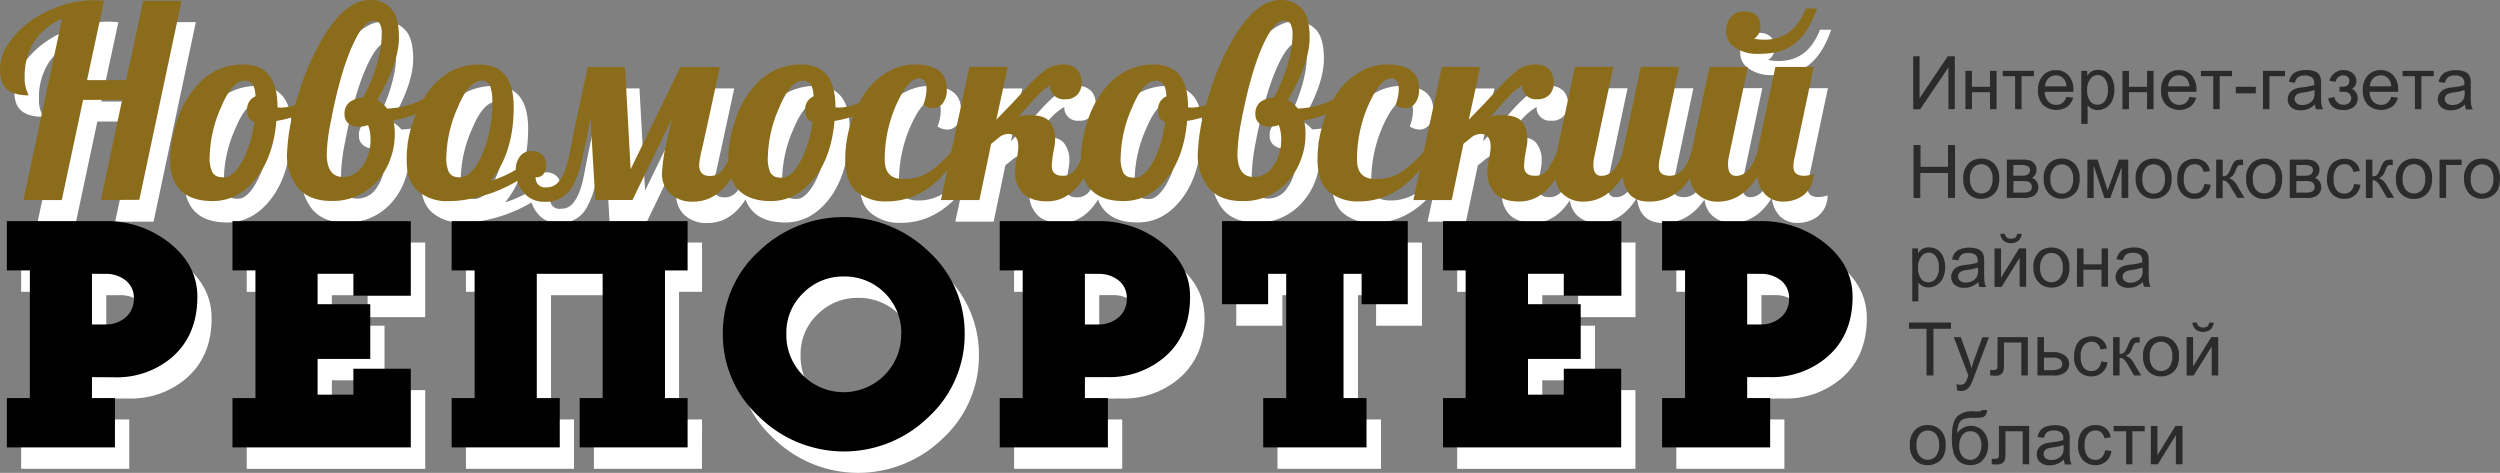
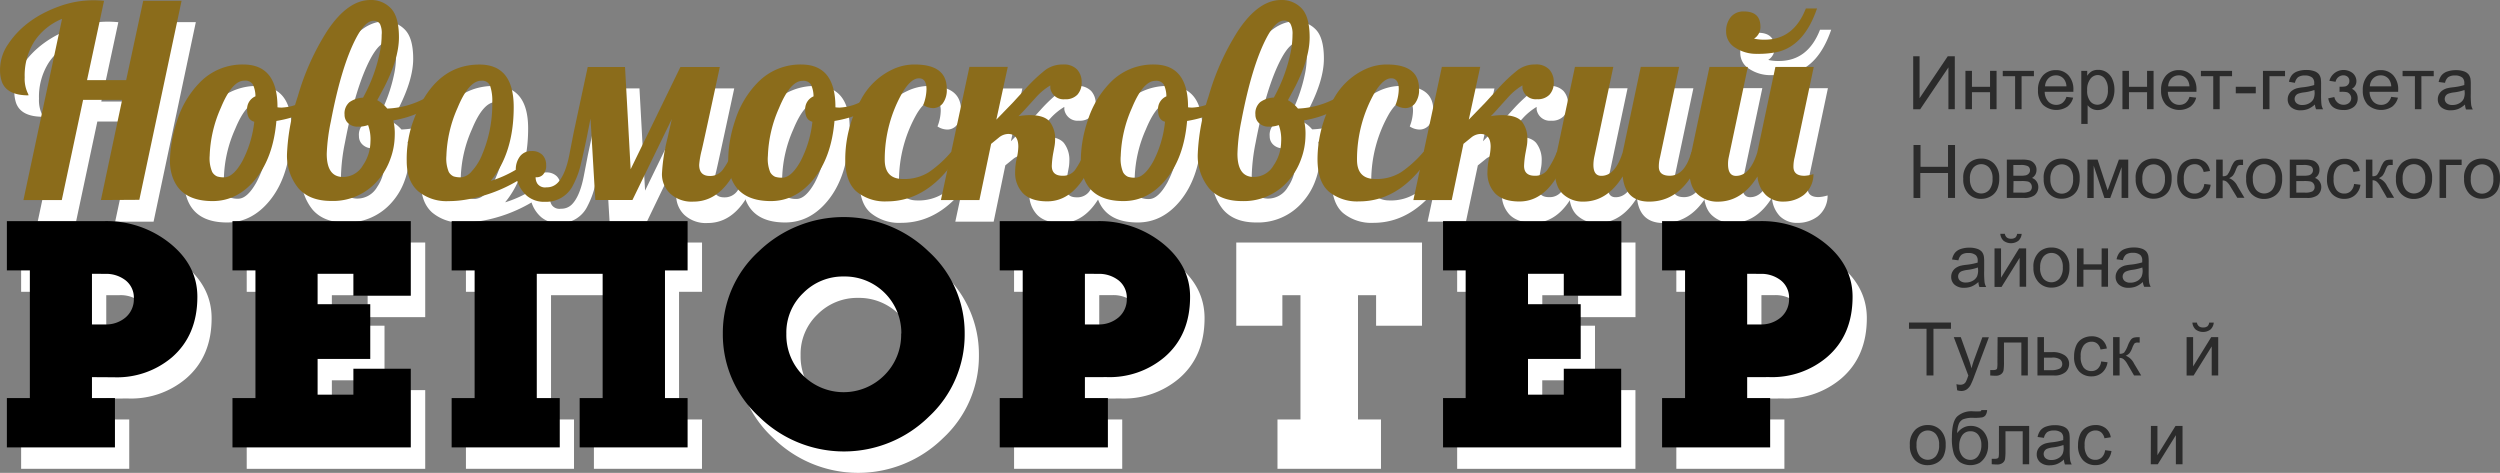
<svg xmlns="http://www.w3.org/2000/svg" viewBox="0 0 552.65 104.53">
  <rect x="0" y="0" width="552.65" height="104.53" fill="#808080" stroke="none" />
  <defs>
    <style>.cls-1{fill:#fff;}.cls-2{fill:#8b6c1b;}.cls-3{fill:#2b2b2b;}</style>
  </defs>
  <title>Ресурс 1</title>
  <g id="Слой_2" data-name="Слой 2">
    <g id="Слой_1-2" data-name="Слой 1">
      <path class="cls-1" d="M25.46,49l4.72-22.14H21.52L16.81,49H8.33L16.87,8.9a13.45,13.45,0,0,0-6.08,4.92,14.07,14.07,0,0,0-2.17,8,7.35,7.35,0,0,0,.72,3.59.93.93,0,0,1,.12.4q-4.77,0-5.89-3a7.87,7.87,0,0,1-.4-2.7A9.94,9.94,0,0,1,5,14.39Q8.79,8.79,16.41,6.08A22,22,0,0,1,23.8,4.79q1.21,0,2.36.12L22.39,22.44H31L34.81,4.9h8.48L33.95,49Z" />
      <path class="cls-1" d="M74.69,26.58q-3.57,3.74-10.44,4.89-.69,8.05-4.63,12.88t-9.43,4.83q-6.79,0-8.74-5a10.52,10.52,0,0,1-.69-3.88A26.85,26.85,0,0,1,41.12,36a29.27,29.27,0,0,1,1.14-4.53,21.06,21.06,0,0,1,5.09-8.54A13.11,13.11,0,0,1,56.89,19q7.56,0,7.56,9.4v.06a5.66,5.66,0,0,0,1,.06,11.46,11.46,0,0,0,4.07-1A23.63,23.63,0,0,0,74.17,25ZM59.36,31.64q-1.58-.4-1.58-2.62a3.05,3.05,0,0,1,1.84-3A6.12,6.12,0,0,0,59,23.33a2,2,0,0,0-1.85-.78q-2.7,0-5.18,6a28.19,28.19,0,0,0-2.47,10.6A7.72,7.72,0,0,0,50,42.73a2.34,2.34,0,0,0,1.09,1,4.83,4.83,0,0,0,1.55.2q2,0,4-3.54A24.29,24.29,0,0,0,59.36,31.64Z" />
      <path class="cls-1" d="M90.1,31.36a12.75,12.75,0,0,1,.32,3.41,15.3,15.3,0,0,1-.95,5.09,14.45,14.45,0,0,1-2.76,4.76,13,13,0,0,1-10.32,4.57q-4.86,0-7.32-2.88a11.34,11.34,0,0,1-2.46-7.63A46.2,46.2,0,0,1,69,26,54.8,54.8,0,0,1,75.47,11.6Q80,4.73,85,4.73a6,6,0,0,1,4.53,1.85Q91.34,8.44,91.34,13T88.14,23.88l-1.61,3a7,7,0,0,1,2.21,1.75,19,19,0,0,0,8.54-2.39A19.23,19.23,0,0,0,99.53,25l.55,1.61Q96.63,30.21,90.1,31.36ZM75.38,38.78q0,5.12,3.59,5.12a5.05,5.05,0,0,0,4.4-2.56A9.46,9.46,0,0,0,85,36.12a9.13,9.13,0,0,0-.52-3.69,6.32,6.32,0,0,1-2.21.35A3,3,0,0,1,80.18,32a2.48,2.48,0,0,1-.83-1.91,3.27,3.27,0,0,1,1.08-2.77,5.63,5.63,0,0,1,3-1,35.21,35.21,0,0,0,3.77-10.29,19.41,19.41,0,0,0,.35-3.58A4.73,4.73,0,0,0,87.11,10a1.6,1.6,0,0,0-1.44-.7q-1.81,0-3.8,3.74-3.28,6.21-5.61,18.46A41.71,41.71,0,0,0,75.38,38.78Z" />
      <path class="cls-1" d="M167.44,38.4q-3.71,10.9-11,10.9a7,7,0,0,1-5.16-1.8,5.9,5.9,0,0,1-1.8-4.33,40,40,0,0,1,1.24-7.94l.95-4.2L143,49h-8.25l-1.06-18-.75,3.71q-.72,3.54-1.38,6.25a18.83,18.83,0,0,1-1.67,4.56,6.6,6.6,0,0,1-6.21,3.8A5.9,5.9,0,0,1,119.63,48a7.29,7.29,0,0,1-2.13-3.25,32.73,32.73,0,0,1-11.24,4.11,22.79,22.79,0,0,1-3.91.35A9.87,9.87,0,0,1,95.56,47q-2.5-2.21-2.5-6.63a25.14,25.14,0,0,1,1.12-7.84Q98.7,19,109.19,19q7.56,0,7.56,9.4,0,10.15-5.09,16.33a25.43,25.43,0,0,0,5.55-2.47,4.75,4.75,0,0,1,1-3.06,3.13,3.13,0,0,1,2.49-1.08,3.2,3.2,0,0,1,2.39.85,3.1,3.1,0,0,1,.83,2.27,2.79,2.79,0,0,1-.7,2.1,1.91,1.91,0,0,1-1.62.56,2.48,2.48,0,0,0,.4,1.45,2.08,2.08,0,0,0,2,.79,3.26,3.26,0,0,0,2.47-1q1.78-1.84,2.65-6.56l.86-4.43,3.13-14.61h8.25l1.24,22.6,11-22.6h8.71q-3.42,15.93-4,18.39a18.91,18.91,0,0,0-.56,3.23q0,2.47,2.36,2.47a3.42,3.42,0,0,0,2.85-1.37A17.07,17.07,0,0,0,165,38.4ZM109.71,39A28.43,28.43,0,0,0,112,27.33a10.18,10.18,0,0,0-.47-3.62,1.88,1.88,0,0,0-1.94-1.15q-2.79,0-5.26,6a28.19,28.19,0,0,0-2.47,10.6,7.72,7.72,0,0,0,.52,3.61,2.34,2.34,0,0,0,1.09,1,5.17,5.17,0,0,0,1.64.2,3.51,3.51,0,0,0,2.34-1.32A12.29,12.29,0,0,0,109.71,39Z" />
      <path class="cls-1" d="M198.07,26.58q-3.57,3.74-10.44,4.89-.69,8.05-4.63,12.88t-9.43,4.83q-6.79,0-8.74-5a10.52,10.52,0,0,1-.69-3.88A26.85,26.85,0,0,1,164.5,36a29.27,29.27,0,0,1,1.14-4.53,21.06,21.06,0,0,1,5.09-8.54A13.11,13.11,0,0,1,180.27,19q7.56,0,7.56,9.4v.06a5.66,5.66,0,0,0,1,.06,11.46,11.46,0,0,0,4.07-1A23.63,23.63,0,0,0,197.55,25Zm-15.33,5.06q-1.58-.4-1.58-2.62A3.05,3.05,0,0,1,183,26a6.12,6.12,0,0,0-.59-2.65,2,2,0,0,0-1.85-.78q-2.7,0-5.18,6a28.19,28.19,0,0,0-2.47,10.6,7.72,7.72,0,0,0,.52,3.61,2.34,2.34,0,0,0,1.09,1,4.83,4.83,0,0,0,1.55.2q2,0,4-3.54A24.29,24.29,0,0,0,182.74,31.64Z" />
      <path class="cls-1" d="M205.37,19q7.07,0,7.07,5.35a4.91,4.91,0,0,1-.92,3.29,2.71,2.71,0,0,1-2.07,1,4,4,0,0,1-2.21-.69,9.9,9.9,0,0,0,.72-3.48q0-2.42-1.68-2.42t-3.55,3a29.79,29.79,0,0,0-4,15q0,4.26,4.05,4.26a10.23,10.23,0,0,0,5.71-1.51,25,25,0,0,0,4.9-4.44h2q-6.61,10.9-16.19,10.9a9.86,9.86,0,0,1-6.7-2.17Q190,45,190,40a27,27,0,0,1,3.42-13.05,15.24,15.24,0,0,1,7.1-6.81A11.19,11.19,0,0,1,205.37,19Z" />
      <path class="cls-1" d="M228.31,30.41a14.51,14.51,0,0,1,2.47-.23q3.19,0,4.4,1.42a6.07,6.07,0,0,1,1.21,4,8.4,8.4,0,0,1-.12,1.38L236,38.43a20.13,20.13,0,0,0-.35,3q0,2.19,2.36,2.19a3.28,3.28,0,0,0,2.75-1.24,19.13,19.13,0,0,0,2.14-4h2.47q-3.71,10.9-10.72,10.9-3.59,0-5.35-1.77a6.46,6.46,0,0,1-1.75-4.76,14.1,14.1,0,0,1,.35-3,12.46,12.46,0,0,0,.35-2.57q0-2.82-2.24-2.82a3.37,3.37,0,0,0-2.07.81l-1.7,1.38L219.66,49h-8.48l6.3-29.44H226l-2.53,11.67,3.68-3.8,2.82-3.08a33.94,33.94,0,0,1,4.43-4.17A6.37,6.37,0,0,1,238.1,19a4,4,0,0,1,3.11,1.11,4.06,4.06,0,0,1,1,2.82,3.9,3.9,0,0,1-.95,2.75,3.56,3.56,0,0,1-2.76,1,2.94,2.94,0,0,1-2.53-1,3,3,0,0,1-.69-1.47v-.58a13.57,13.57,0,0,0-3,2.44l-2.19,2.42Q229.26,29.46,228.31,30.41Z" />
      <path class="cls-1" d="M276,26.58q-3.57,3.74-10.44,4.89-.69,8.05-4.63,12.88t-9.43,4.83q-6.79,0-8.74-5a10.52,10.52,0,0,1-.69-3.88,26.85,26.85,0,0,1,.36-4.33,29.27,29.27,0,0,1,1.14-4.53,21.06,21.06,0,0,1,5.09-8.54A13.11,13.11,0,0,1,258.22,19q7.56,0,7.56,9.4v.06a5.66,5.66,0,0,0,1,.06,11.46,11.46,0,0,0,4.07-1A23.63,23.63,0,0,0,275.5,25Zm-15.33,5.06q-1.58-.4-1.58-2.62a3.05,3.05,0,0,1,1.84-3,6.12,6.12,0,0,0-.59-2.65,2,2,0,0,0-1.85-.78q-2.7,0-5.18,6a28.19,28.19,0,0,0-2.47,10.6,7.72,7.72,0,0,0,.52,3.61,2.34,2.34,0,0,0,1.09,1,4.83,4.83,0,0,0,1.55.2q2,0,4-3.54A24.29,24.29,0,0,0,260.69,31.64Z" />
      <path class="cls-1" d="M291.43,31.36a12.75,12.75,0,0,1,.32,3.41,15.3,15.3,0,0,1-.95,5.09A14.45,14.45,0,0,1,288,44.61a13,13,0,0,1-10.32,4.57q-4.86,0-7.32-2.88a11.34,11.34,0,0,1-2.46-7.63A46.2,46.2,0,0,1,270.32,26a54.8,54.8,0,0,1,6.47-14.43q4.54-6.87,9.57-6.87a6,6,0,0,1,4.53,1.85q1.77,1.85,1.77,6.43t-3.19,10.87l-1.61,3a7,7,0,0,1,2.21,1.75,19,19,0,0,0,8.54-2.39A19.23,19.23,0,0,0,300.86,25l.55,1.61Q298,30.21,291.43,31.36Zm-14.72,7.42q0,5.12,3.59,5.12a5.05,5.05,0,0,0,4.4-2.56,9.46,9.46,0,0,0,1.67-5.22,9.13,9.13,0,0,0-.52-3.69,6.32,6.32,0,0,1-2.21.35,3,3,0,0,1-2.13-.76,2.48,2.48,0,0,1-.83-1.91,3.27,3.27,0,0,1,1.08-2.77,5.63,5.63,0,0,1,3-1,35.21,35.21,0,0,0,3.77-10.29,19.41,19.41,0,0,0,.35-3.58,4.73,4.73,0,0,0-.46-2.44,1.6,1.6,0,0,0-1.44-.7q-1.81,0-3.8,3.74-3.28,6.21-5.61,18.46A41.71,41.71,0,0,0,276.71,38.78Z" />
      <path class="cls-1" d="M309.77,19q7.07,0,7.07,5.35a4.91,4.91,0,0,1-.92,3.29,2.71,2.71,0,0,1-2.07,1,4,4,0,0,1-2.21-.69,9.9,9.9,0,0,0,.72-3.48q0-2.42-1.68-2.42t-3.55,3a29.79,29.79,0,0,0-4,15q0,4.26,4.05,4.26a10.23,10.23,0,0,0,5.71-1.51,25,25,0,0,0,4.9-4.44h2q-6.61,10.9-16.19,10.9a9.86,9.86,0,0,1-6.7-2.17q-2.5-2.17-2.5-7.17a27,27,0,0,1,3.42-13.05,15.24,15.24,0,0,1,7.1-6.81A11.19,11.19,0,0,1,309.77,19Z" />
      <path class="cls-1" d="M332.72,30.41a14.51,14.51,0,0,1,2.47-.23q3.19,0,4.4,1.42a6.07,6.07,0,0,1,1.21,4,8.4,8.4,0,0,1-.12,1.38l-.26,1.41a20.13,20.13,0,0,0-.35,3q0,2.19,2.36,2.19a3.28,3.28,0,0,0,2.75-1.24,19.13,19.13,0,0,0,2.14-4h2.47q-3.71,10.9-10.72,10.9-3.59,0-5.35-1.77A6.46,6.46,0,0,1,332,42.77a14.1,14.1,0,0,1,.35-3,12.46,12.46,0,0,0,.35-2.57q0-2.82-2.24-2.82a3.37,3.37,0,0,0-2.07.81l-1.7,1.38L324.06,49h-8.48l6.3-29.44h8.48l-2.53,11.67,3.68-3.8,2.82-3.08a33.94,33.94,0,0,1,4.43-4.17A6.37,6.37,0,0,1,342.51,19a4,4,0,0,1,3.11,1.11,4.06,4.06,0,0,1,1,2.82,3.9,3.9,0,0,1-.95,2.75,3.56,3.56,0,0,1-2.76,1,2.94,2.94,0,0,1-2.53-1,3,3,0,0,1-.69-1.47v-.58a13.57,13.57,0,0,0-3,2.44l-2.19,2.42Q333.66,29.46,332.72,30.41Z" />
      <path class="cls-1" d="M379.52,38.4q-3.74,10.9-11.82,10.9-5.26,0-5.84-5.58-3.45,5.58-8.71,5.58a6.44,6.44,0,0,1-4.49-1.67q-1.81-1.67-1.81-5.38a19,19,0,0,1,.46-3.85l4-18.89h8.48l-4.23,20a9.13,9.13,0,0,0-.17,1.67q0,2.42,1.75,2.42,3.11,0,4.72-5.2l4-18.89h8.48l-4.23,20a8.28,8.28,0,0,0-.26,2.07q0,2,2.42,2,3.31,0,4.77-5.2Z" />
      <path class="cls-1" d="M385.13,41q0,2.59,1.75,2.59,3.11,0,4.72-5.2l4-18.89h8.48l-4.23,20a8.28,8.28,0,0,0-.26,2.07q0,2,2.42,2a8.06,8.06,0,0,0,2-.37,5.83,5.83,0,0,1-2.17,4.63,7.31,7.31,0,0,1-4.41,1.44,5.41,5.41,0,0,1-3.94-1.45,6.51,6.51,0,0,1-1.78-4.13q-3.45,5.58-8.77,5.58a6.44,6.44,0,0,1-4.49-1.67q-1.81-1.67-1.81-5.38a19,19,0,0,1,.46-3.85l4-18.89h8.48l-4.23,20A6.63,6.63,0,0,0,385.13,41Zm3.48-33.76q3.68,0,3.68,3.36a3,3,0,0,1-1.41,2.65,10,10,0,0,0,2.36.23q6.41,0,9.09-6.9h2.47q-2.76,8.08-8.54,9.57a19.79,19.79,0,0,1-4.69.46,8.44,8.44,0,0,1-4.86-1.37,4.07,4.07,0,0,1-2-3.48,4.85,4.85,0,0,1,1.06-3.32A3.6,3.6,0,0,1,388.61,7.26Z" />
      <path class="cls-1" d="M23.49,88.1v4.63h5.08v10.9H4.67V92.73H9.75V64.51H4.67V53.61H26.25A22.36,22.36,0,0,1,40.7,58.5q6.08,4.89,6.08,11.83,0,8.51-5.67,13.36a18.78,18.78,0,0,1-12.77,4.4Zm0-22.85v11.2H26.4A6.67,6.67,0,0,0,31,74.89a5.28,5.28,0,0,0,1.79-4.18,4.87,4.87,0,0,0-1.79-4,7,7,0,0,0-4.55-1.46Z" />
      <path class="cls-1" d="M54.54,53.61H94v16.5H81.27V65.26H73.36V72H85V84.07H73.36V92h7.91V86.24H94v17.4H54.54V92.73h5.08V64.51H54.54Z" />
      <path class="cls-1" d="M155.18,103.63H131.29V92.73h5.08V65.26H121.81V92.73h5.08v10.9H103V92.73h5.08V64.51H103V53.61h52.19v10.9h-5.08V92.73h5.08Z" />
      <path class="cls-1" d="M216.4,78.47a24.72,24.72,0,0,1-7.91,18.37,26.77,26.77,0,0,1-37.55,0,24.61,24.61,0,0,1-8-18.37,24.32,24.32,0,0,1,7.91-18.14,27,27,0,0,1,37.59,0A24.31,24.31,0,0,1,216.4,78.47Zm-14,0a12.49,12.49,0,0,0-12.69-12.62,12.35,12.35,0,0,0-9,3.66,12.06,12.06,0,0,0-3.73,9,12.61,12.61,0,0,0,3.66,9.18,12.71,12.71,0,0,0,18,0A12.58,12.58,0,0,0,202.37,78.47Z" />
      <path class="cls-1" d="M243,88.1v4.63h5.08v10.9H224.17V92.73h5.08V64.51h-5.08V53.61h21.58a22.36,22.36,0,0,1,14.45,4.89q6.08,4.89,6.08,11.83,0,8.51-5.67,13.36a18.78,18.78,0,0,1-12.77,4.4Zm0-22.85v11.2h2.91a6.67,6.67,0,0,0,4.55-1.57,5.28,5.28,0,0,0,1.79-4.18,4.87,4.87,0,0,0-1.79-4,7,7,0,0,0-4.55-1.46Z" />
      <path class="cls-1" d="M273.29,53.61h41.06V72H304.2V65.26h-4V92.73h5.08v10.9H282.4V92.73h5.08V65.26h-4V72H273.29Z" />
      <path class="cls-1" d="M322.12,53.61h39.42v16.5H348.85V65.26h-7.91V72h11.65V84.07H340.93V92h7.91V86.24h12.69v17.4H322.12V92.73h5.08V64.51h-5.08Z" />
      <path class="cls-1" d="M389.38,88.1v4.63h5.08v10.9H370.57V92.73h5.08V64.51h-5.08V53.61h21.58a22.36,22.36,0,0,1,14.45,4.89q6.08,4.89,6.08,11.83,0,8.51-5.67,13.36a18.78,18.78,0,0,1-12.77,4.4Zm0-22.85v11.2h2.91a6.67,6.67,0,0,0,4.55-1.57,5.28,5.28,0,0,0,1.79-4.18,4.87,4.87,0,0,0-1.79-4,7,7,0,0,0-4.55-1.46Z" />
      <path class="cls-2" d="M22.31,44.22,27,22.08H18.37L13.66,44.22H5.18L13.72,4.17A13.45,13.45,0,0,0,7.63,9.09a14.07,14.07,0,0,0-2.17,8,7.35,7.35,0,0,0,.72,3.59.93.93,0,0,1,.12.4q-4.77,0-5.89-3a7.87,7.87,0,0,1-.4-2.7A9.94,9.94,0,0,1,1.87,9.66Q5.64,4.05,13.25,1.35A22,22,0,0,1,20.64.06q1.21,0,2.36.12L19.24,17.71h8.65L31.66.17h8.48l-9.34,44Z" />
      <path class="cls-2" d="M71.54,21.85Q68,25.59,61.1,26.74q-.69,8.05-4.63,12.88T47,44.45q-6.79,0-8.74-5a10.52,10.52,0,0,1-.69-3.88A26.85,26.85,0,0,1,38,31.24a29.27,29.27,0,0,1,1.14-4.53,21.06,21.06,0,0,1,5.09-8.54,13.11,13.11,0,0,1,9.55-3.91q7.56,0,7.56,9.4v.06a5.66,5.66,0,0,0,1,.06,11.46,11.46,0,0,0,4.07-1A23.63,23.63,0,0,0,71,20.24ZM56.21,26.91q-1.58-.4-1.58-2.62a3.05,3.05,0,0,1,1.84-3,6.12,6.12,0,0,0-.59-2.65A2,2,0,0,0,54,17.83q-2.7,0-5.18,6a28.19,28.19,0,0,0-2.47,10.6A7.72,7.72,0,0,0,46.9,38,2.34,2.34,0,0,0,48,39a4.83,4.83,0,0,0,1.55.2q2,0,4-3.54A24.29,24.29,0,0,0,56.21,26.91Z" />
      <path class="cls-2" d="M86.95,26.62A12.75,12.75,0,0,1,87.26,30a15.3,15.3,0,0,1-.95,5.09,14.45,14.45,0,0,1-2.76,4.76,13,13,0,0,1-10.32,4.57q-4.86,0-7.32-2.88a11.34,11.34,0,0,1-2.46-7.63,46.2,46.2,0,0,1,2.39-12.64A54.8,54.8,0,0,1,72.31,6.87Q76.86,0,81.89,0a6,6,0,0,1,4.53,1.85q1.77,1.85,1.77,6.43T85,19.15l-1.61,3A7,7,0,0,1,85.6,24a19,19,0,0,0,8.54-2.39,19.23,19.23,0,0,0,2.24-1.32l.55,1.61Q93.47,25.47,86.95,26.62ZM72.23,34q0,5.12,3.59,5.12a5.05,5.05,0,0,0,4.4-2.56,9.46,9.46,0,0,0,1.67-5.22,9.13,9.13,0,0,0-.52-3.69,6.32,6.32,0,0,1-2.21.35A3,3,0,0,1,77,27.27a2.48,2.48,0,0,1-.83-1.91,3.27,3.27,0,0,1,1.08-2.77,5.63,5.63,0,0,1,3-1,35.21,35.21,0,0,0,3.77-10.29,19.41,19.41,0,0,0,.35-3.58A4.73,4.73,0,0,0,84,5.3a1.6,1.6,0,0,0-1.44-.7q-1.81,0-3.8,3.74-3.28,6.21-5.61,18.46A41.71,41.71,0,0,0,72.23,34Z" />
      <path class="cls-2" d="M164.29,33.67q-3.71,10.9-11,10.9a7,7,0,0,1-5.16-1.8,5.9,5.9,0,0,1-1.8-4.33,40,40,0,0,1,1.24-7.94l.95-4.2-8.71,17.91H131.6l-1.06-18L129.79,30q-.72,3.54-1.38,6.25a18.83,18.83,0,0,1-1.67,4.56,6.6,6.6,0,0,1-6.21,3.8,5.9,5.9,0,0,1-4.05-1.32A7.29,7.29,0,0,1,114.35,40a32.73,32.73,0,0,1-11.24,4.11,22.79,22.79,0,0,1-3.91.35,9.87,9.87,0,0,1-6.79-2.21q-2.5-2.21-2.5-6.63A25.14,25.14,0,0,1,91,27.78q4.51-13.51,15-13.51,7.56,0,7.56,9.4,0,10.15-5.09,16.33a25.43,25.43,0,0,0,5.55-2.47,4.75,4.75,0,0,1,1-3.06,3.13,3.13,0,0,1,2.49-1.08,3.2,3.2,0,0,1,2.39.85,3.1,3.1,0,0,1,.83,2.27,2.79,2.79,0,0,1-.7,2.1,1.91,1.91,0,0,1-1.62.56,2.48,2.48,0,0,0,.4,1.45,2.08,2.08,0,0,0,2,.79,3.26,3.26,0,0,0,2.47-1q1.78-1.84,2.65-6.56l.86-4.43,3.13-14.61h8.25l1.24,22.6,11-22.6h8.71q-3.42,15.93-4,18.39a18.91,18.91,0,0,0-.56,3.23q0,2.47,2.36,2.47a3.42,3.42,0,0,0,2.85-1.37,17.07,17.07,0,0,0,2.1-3.84Zm-57.74.58a28.43,28.43,0,0,0,2.27-11.64,10.18,10.18,0,0,0-.47-3.62,1.88,1.88,0,0,0-1.94-1.15q-2.79,0-5.26,6a28.19,28.19,0,0,0-2.47,10.6A7.72,7.72,0,0,0,99.2,38a2.34,2.34,0,0,0,1.09,1,5.17,5.17,0,0,0,1.64.2,3.51,3.51,0,0,0,2.34-1.32A12.29,12.29,0,0,0,106.56,34.24Z" />
      <path class="cls-2" d="M194.91,21.85q-3.57,3.74-10.44,4.89-.69,8.05-4.63,12.88t-9.43,4.83q-6.79,0-8.74-5a10.52,10.52,0,0,1-.69-3.88,26.85,26.85,0,0,1,.36-4.33,29.27,29.27,0,0,1,1.14-4.53,21.06,21.06,0,0,1,5.09-8.54,13.11,13.11,0,0,1,9.55-3.91q7.56,0,7.56,9.4v.06a5.66,5.66,0,0,0,1,.06,11.46,11.46,0,0,0,4.07-1,23.63,23.63,0,0,0,4.67-2.53Zm-15.33,5.06Q178,26.51,178,24.3a3.05,3.05,0,0,1,1.84-3,6.12,6.12,0,0,0-.59-2.65,2,2,0,0,0-1.85-.78q-2.7,0-5.18,6a28.19,28.19,0,0,0-2.47,10.6,7.72,7.72,0,0,0,.52,3.61,2.34,2.34,0,0,0,1.09,1,4.83,4.83,0,0,0,1.55.2q2,0,4-3.54A24.29,24.29,0,0,0,179.59,26.91Z" />
      <path class="cls-2" d="M202.22,14.26q7.07,0,7.07,5.35a4.91,4.91,0,0,1-.92,3.29,2.71,2.71,0,0,1-2.07,1,4,4,0,0,1-2.21-.69,9.9,9.9,0,0,0,.72-3.48q0-2.42-1.68-2.42t-3.55,3a29.79,29.79,0,0,0-4,15q0,4.26,4.05,4.26a10.23,10.23,0,0,0,5.71-1.51,25,25,0,0,0,4.9-4.44h2q-6.61,10.9-16.19,10.9a9.86,9.86,0,0,1-6.7-2.17q-2.5-2.17-2.5-7.17a27,27,0,0,1,3.42-13.05,15.24,15.24,0,0,1,7.1-6.81A11.19,11.19,0,0,1,202.22,14.26Z" />
      <path class="cls-2" d="M225.16,25.68a14.51,14.51,0,0,1,2.47-.23q3.19,0,4.4,1.42a6.07,6.07,0,0,1,1.21,4,8.4,8.4,0,0,1-.12,1.38l-.26,1.41a20.13,20.13,0,0,0-.35,3q0,2.19,2.36,2.19a3.28,3.28,0,0,0,2.75-1.24,19.13,19.13,0,0,0,2.14-4h2.47q-3.71,10.9-10.72,10.9-3.59,0-5.35-1.77A6.46,6.46,0,0,1,224.41,38a14.1,14.1,0,0,1,.35-3,12.46,12.46,0,0,0,.35-2.57q0-2.82-2.24-2.82a3.37,3.37,0,0,0-2.07.81l-1.7,1.38-2.59,12.42H208l6.3-29.44h8.48l-2.53,11.67,3.68-3.8,2.82-3.08a33.94,33.94,0,0,1,4.43-4.17A6.37,6.37,0,0,1,235,14.26a4,4,0,0,1,3.11,1.11,4.06,4.06,0,0,1,1,2.82,3.9,3.9,0,0,1-.95,2.75,3.56,3.56,0,0,1-2.76,1,2.94,2.94,0,0,1-2.53-1,3,3,0,0,1-.69-1.47v-.58a13.57,13.57,0,0,0-3,2.44l-2.19,2.42Q226.11,24.73,225.16,25.68Z" />
      <path class="cls-2" d="M272.86,21.85q-3.57,3.74-10.44,4.89-.69,8.05-4.63,12.88t-9.43,4.83q-6.79,0-8.74-5a10.52,10.52,0,0,1-.69-3.88,26.85,26.85,0,0,1,.36-4.33,29.27,29.27,0,0,1,1.14-4.53,21.06,21.06,0,0,1,5.09-8.54,13.11,13.11,0,0,1,9.55-3.91q7.56,0,7.56,9.4v.06a5.66,5.66,0,0,0,1,.06,11.46,11.46,0,0,0,4.07-1,23.63,23.63,0,0,0,4.67-2.53Zm-15.33,5.06Q256,26.51,256,24.3a3.05,3.05,0,0,1,1.84-3,6.12,6.12,0,0,0-.59-2.65,2,2,0,0,0-1.85-.78q-2.7,0-5.18,6a28.19,28.19,0,0,0-2.47,10.6,7.72,7.72,0,0,0,.52,3.61,2.34,2.34,0,0,0,1.09,1,4.83,4.83,0,0,0,1.55.2q2,0,4-3.54A24.29,24.29,0,0,0,257.54,26.91Z" />
      <path class="cls-2" d="M288.27,26.62a12.75,12.75,0,0,1,.32,3.41,15.3,15.3,0,0,1-.95,5.09,14.45,14.45,0,0,1-2.76,4.76,13,13,0,0,1-10.32,4.57q-4.86,0-7.32-2.88a11.34,11.34,0,0,1-2.46-7.63,46.2,46.2,0,0,1,2.39-12.64,54.8,54.8,0,0,1,6.47-14.43Q278.18,0,283.21,0a6,6,0,0,1,4.53,1.85q1.77,1.85,1.77,6.43t-3.19,10.87l-1.61,3A7,7,0,0,1,286.92,24a19,19,0,0,0,8.54-2.39,19.23,19.23,0,0,0,2.24-1.32l.55,1.61Q294.8,25.47,288.27,26.62ZM273.55,34q0,5.12,3.59,5.12a5.05,5.05,0,0,0,4.4-2.56,9.46,9.46,0,0,0,1.67-5.22,9.13,9.13,0,0,0-.52-3.69,6.32,6.32,0,0,1-2.21.35,3,3,0,0,1-2.13-.76,2.48,2.48,0,0,1-.83-1.91,3.27,3.27,0,0,1,1.08-2.77,5.63,5.63,0,0,1,3-1,35.21,35.21,0,0,0,3.77-10.29,19.41,19.41,0,0,0,.35-3.58,4.73,4.73,0,0,0-.46-2.44,1.6,1.6,0,0,0-1.44-.7q-1.81,0-3.8,3.74-3.28,6.21-5.61,18.46A41.71,41.71,0,0,0,273.55,34Z" />
      <path class="cls-2" d="M306.62,14.26q7.07,0,7.07,5.35a4.91,4.91,0,0,1-.92,3.29,2.71,2.71,0,0,1-2.07,1,4,4,0,0,1-2.21-.69,9.9,9.9,0,0,0,.72-3.48q0-2.42-1.68-2.42t-3.55,3a29.79,29.79,0,0,0-4,15q0,4.26,4.05,4.26a10.23,10.23,0,0,0,5.71-1.51,25,25,0,0,0,4.9-4.44h2q-6.61,10.9-16.19,10.9a9.86,9.86,0,0,1-6.7-2.17q-2.5-2.17-2.5-7.17a27,27,0,0,1,3.42-13.05,15.24,15.24,0,0,1,7.1-6.81A11.19,11.19,0,0,1,306.62,14.26Z" />
      <path class="cls-2" d="M329.56,25.68a14.51,14.51,0,0,1,2.47-.23q3.19,0,4.4,1.42a6.07,6.07,0,0,1,1.21,4,8.4,8.4,0,0,1-.12,1.38l-.26,1.41a20.13,20.13,0,0,0-.35,3q0,2.19,2.36,2.19A3.28,3.28,0,0,0,342,37.64a19.13,19.13,0,0,0,2.14-4h2.47q-3.71,10.9-10.72,10.9-3.59,0-5.35-1.77A6.46,6.46,0,0,1,328.82,38a14.1,14.1,0,0,1,.35-3,12.46,12.46,0,0,0,.35-2.57q0-2.82-2.24-2.82a3.37,3.37,0,0,0-2.07.81l-1.7,1.38-2.59,12.42h-8.48l6.3-29.44h8.48l-2.53,11.67,3.68-3.8,2.82-3.08a33.94,33.94,0,0,1,4.43-4.17,6.37,6.37,0,0,1,3.75-1.15,4,4,0,0,1,3.11,1.11,4.06,4.06,0,0,1,1,2.82,3.9,3.9,0,0,1-.95,2.75,3.56,3.56,0,0,1-2.76,1,2.94,2.94,0,0,1-2.53-1,3,3,0,0,1-.69-1.47v-.58a13.57,13.57,0,0,0-3,2.44l-2.19,2.42Q330.51,24.73,329.56,25.68Z" />
      <path class="cls-2" d="M376.37,33.67q-3.74,10.9-11.82,10.9-5.26,0-5.84-5.58-3.45,5.58-8.71,5.58a6.44,6.44,0,0,1-4.49-1.67q-1.81-1.67-1.81-5.38a19,19,0,0,1,.46-3.85l4-18.89h8.48l-4.23,20a9.13,9.13,0,0,0-.17,1.67q0,2.42,1.75,2.42,3.11,0,4.72-5.2l4-18.89h8.48l-4.23,20a8.28,8.28,0,0,0-.26,2.07q0,2,2.42,2,3.31,0,4.77-5.2Z" />
-       <path class="cls-2" d="M382,36.29q0,2.59,1.75,2.59,3.11,0,4.72-5.2l4-18.89h8.48l-4.23,20a8.28,8.28,0,0,0-.26,2.07q0,2,2.42,2a8.06,8.06,0,0,0,2-.37,5.83,5.83,0,0,1-2.17,4.63,7.31,7.31,0,0,1-4.41,1.44,5.41,5.41,0,0,1-3.94-1.45A6.51,6.51,0,0,1,388.51,39q-3.45,5.58-8.77,5.58a6.44,6.44,0,0,1-4.49-1.67q-1.81-1.67-1.81-5.38a19,19,0,0,1,.46-3.85l4-18.89h8.48l-4.23,20A6.63,6.63,0,0,0,382,36.29Zm3.48-33.76q3.68,0,3.68,3.36a3,3,0,0,1-1.41,2.65,10,10,0,0,0,2.36.23q6.41,0,9.09-6.9h2.47q-2.76,8.08-8.54,9.57a19.79,19.79,0,0,1-4.69.46,8.44,8.44,0,0,1-4.86-1.37,4.07,4.07,0,0,1-2-3.48,4.85,4.85,0,0,1,1.06-3.32A3.6,3.6,0,0,1,385.46,2.53Z" />
+       <path class="cls-2" d="M382,36.29q0,2.59,1.75,2.59,3.11,0,4.72-5.2l4-18.89h8.48l-4.23,20a8.28,8.28,0,0,0-.26,2.07q0,2,2.42,2a8.06,8.06,0,0,0,2-.37,5.83,5.83,0,0,1-2.17,4.63,7.31,7.31,0,0,1-4.41,1.44,5.41,5.41,0,0,1-3.94-1.45A6.51,6.51,0,0,1,388.51,39q-3.45,5.58-8.77,5.58a6.44,6.44,0,0,1-4.49-1.67q-1.81-1.67-1.81-5.38a19,19,0,0,1,.46-3.85l4-18.89h8.48l-4.23,20A6.63,6.63,0,0,0,382,36.29Zm3.48-33.76q3.68,0,3.68,3.36a3,3,0,0,1-1.41,2.65,10,10,0,0,0,2.36.23q6.41,0,9.09-6.9h2.47q-2.76,8.08-8.54,9.57a19.79,19.79,0,0,1-4.69.46,8.44,8.44,0,0,1-4.86-1.37,4.07,4.07,0,0,1-2-3.48,4.85,4.85,0,0,1,1.06-3.32A3.6,3.6,0,0,1,385.46,2.53" />
      <path d="M20.33,83.37V88h5.08V98.9H1.52V88H6.6V59.78H1.52V48.88H23.1a22.36,22.36,0,0,1,14.45,4.89q6.08,4.89,6.08,11.83Q43.63,74.11,38,79a18.78,18.78,0,0,1-12.77,4.4Zm0-22.85v11.2h2.91a6.67,6.67,0,0,0,4.55-1.57A5.28,5.28,0,0,0,29.59,66a4.87,4.87,0,0,0-1.79-4,7,7,0,0,0-4.55-1.46Z" />
      <path d="M51.39,48.88H90.81v16.5H78.12V60.53H70.21v6.72H81.85V79.34H70.21v7.91h7.91V81.51H90.81V98.9H51.39V88h5.08V59.78H51.39Z" />
      <path d="M152,98.9H128.14V88h5.08V60.53H118.66V88h5.08V98.9H99.84V88h5.08V59.78H99.84V48.88H152v10.9H147V88H152Z" />
      <path d="M213.25,73.74a24.72,24.72,0,0,1-7.91,18.37,26.77,26.77,0,0,1-37.55,0,24.61,24.61,0,0,1-8-18.37,24.32,24.32,0,0,1,7.91-18.14,27,27,0,0,1,37.59,0A24.31,24.31,0,0,1,213.25,73.74Zm-14,0a12.49,12.49,0,0,0-12.69-12.62,12.35,12.35,0,0,0-9,3.66,12.06,12.06,0,0,0-3.73,9,12.61,12.61,0,0,0,3.66,9.18,12.71,12.71,0,0,0,18,0A12.58,12.58,0,0,0,199.21,73.74Z" />
      <path d="M239.83,83.37V88h5.08V98.9H221V88h5.08V59.78H221V48.88h21.58A22.36,22.36,0,0,1,257,53.77q6.08,4.89,6.08,11.83,0,8.51-5.67,13.36a18.78,18.78,0,0,1-12.77,4.4Zm0-22.85v11.2h2.91a6.67,6.67,0,0,0,4.55-1.57A5.28,5.28,0,0,0,249.09,66a4.87,4.87,0,0,0-1.79-4,7,7,0,0,0-4.55-1.46Z" />
-       <path d="M270.14,48.88H311.2V67.25H301V60.53h-4V88h5.08V98.9H279.25V88h5.08V60.53h-4v6.72H270.14Z" />
      <path d="M319,48.88h39.42v16.5H345.69V60.53h-7.91v6.72h11.65V79.34H337.78v7.91h7.91V81.51h12.69V98.9H319V88H324V59.78H319Z" />
      <path d="M386.23,83.37V88h5.08V98.9H367.42V88h5.08V59.78h-5.08V48.88H389a22.36,22.36,0,0,1,14.45,4.89q6.08,4.89,6.08,11.83,0,8.51-5.67,13.36a18.78,18.78,0,0,1-12.77,4.4Zm0-22.85v11.2h2.91a6.67,6.67,0,0,0,4.55-1.57A5.28,5.28,0,0,0,395.49,66a4.87,4.87,0,0,0-1.79-4,7,7,0,0,0-4.55-1.46Z" />
      <path class="cls-3" d="M422.93,12.44h1.41v9.27l6.23-9.27h1.56V24.14h-1.41V14.9l-6.24,9.25h-1.55Z" />
      <path class="cls-3" d="M434.48,15.66h1.44v3.53h4V15.66h1.44v8.48h-1.44V20.38h-4v3.76h-1.44Z" />
      <path class="cls-3" d="M442.73,15.66h6.89v1.19h-2.73v7.29h-1.43V16.85h-2.73Z" />
      <path class="cls-3" d="M456.8,21.41l1.49.18a3.62,3.62,0,0,1-1.3,2,4.41,4.41,0,0,1-5.38-.43A4.48,4.48,0,0,1,450.52,20a4.69,4.69,0,0,1,1.1-3.32,3.73,3.73,0,0,1,2.86-1.18,3.62,3.62,0,0,1,2.78,1.16,4.6,4.6,0,0,1,1.08,3.26c0,.09,0,.21,0,.38H452a3.26,3.26,0,0,0,.79,2.14,2.35,2.35,0,0,0,1.77.74,2.2,2.2,0,0,0,1.35-.42A2.76,2.76,0,0,0,456.8,21.41Zm-4.72-2.32h4.73a2.87,2.87,0,0,0-.54-1.6,2.2,2.2,0,0,0-1.78-.83,2.28,2.28,0,0,0-1.67.66A2.63,2.63,0,0,0,452.08,19.09Z" />
      <path class="cls-3" d="M460.09,27.39V15.66h1.31v1.1a3.22,3.22,0,0,1,1-1,2.87,2.87,0,0,1,1.41-.32,3.35,3.35,0,0,1,1.92.56A3.43,3.43,0,0,1,467,17.61a5.75,5.75,0,0,1,.42,2.23,5.67,5.67,0,0,1-.47,2.34,3.52,3.52,0,0,1-1.36,1.6,3.48,3.48,0,0,1-1.87.55,2.71,2.71,0,0,1-1.29-.3,2.93,2.93,0,0,1-.94-.77v4.13Zm1.3-7.44a3.69,3.69,0,0,0,.66,2.42,2,2,0,0,0,1.6.78,2.08,2.08,0,0,0,1.64-.81,3.85,3.85,0,0,0,.68-2.51,3.75,3.75,0,0,0-.67-2.43,2,2,0,0,0-1.59-.81,2.07,2.07,0,0,0-1.62.86A3.84,3.84,0,0,0,461.39,19.95Z" />
      <path class="cls-3" d="M469.19,15.66h1.44v3.53h4V15.66h1.44v8.48h-1.44V20.38h-4v3.76h-1.44Z" />
      <path class="cls-3" d="M484,21.41l1.49.18a3.62,3.62,0,0,1-1.3,2,4.41,4.41,0,0,1-5.38-.43A4.48,4.48,0,0,1,477.73,20a4.69,4.69,0,0,1,1.1-3.32,3.73,3.73,0,0,1,2.86-1.18,3.62,3.62,0,0,1,2.78,1.16,4.6,4.6,0,0,1,1.08,3.26c0,.09,0,.21,0,.38h-6.32a3.26,3.26,0,0,0,.79,2.14,2.35,2.35,0,0,0,1.77.74,2.2,2.2,0,0,0,1.35-.42A2.76,2.76,0,0,0,484,21.41Zm-4.72-2.32H484a2.87,2.87,0,0,0-.54-1.6,2.2,2.2,0,0,0-1.78-.83,2.28,2.28,0,0,0-1.67.66A2.63,2.63,0,0,0,479.3,19.09Z" />
      <path class="cls-3" d="M486.53,15.66h6.89v1.19h-2.73v7.29h-1.43V16.85h-2.73Z" />
      <path class="cls-3" d="M494.24,20.63V19.18h4.42v1.45Z" />
      <path class="cls-3" d="M500.25,15.66h4.88v1.19h-3.44v7.29h-1.44Z" />
      <path class="cls-3" d="M511.74,23.1a5.34,5.34,0,0,1-1.54,1,4.44,4.44,0,0,1-1.58.28,3.08,3.08,0,0,1-2.15-.68,2.25,2.25,0,0,1-.75-1.74,2.32,2.32,0,0,1,.28-1.14,2.34,2.34,0,0,1,.74-.83,3.49,3.49,0,0,1,1-.47,10.28,10.28,0,0,1,1.28-.22,13.17,13.17,0,0,0,2.56-.5c0-.2,0-.32,0-.38a1.59,1.59,0,0,0-.41-1.24,2.41,2.41,0,0,0-1.64-.49,2.54,2.54,0,0,0-1.5.36,2.17,2.17,0,0,0-.71,1.26L506,18.08a3.48,3.48,0,0,1,.63-1.46,2.76,2.76,0,0,1,1.27-.85,5.66,5.66,0,0,1,1.92-.3,5.09,5.09,0,0,1,1.76.26,2.33,2.33,0,0,1,1,.64,2.26,2.26,0,0,1,.45,1,8.11,8.11,0,0,1,.07,1.33v1.92a20.38,20.38,0,0,0,.09,2.54,3.2,3.2,0,0,0,.36,1H512A3.06,3.06,0,0,1,511.74,23.1Zm-.12-3.21a10.51,10.51,0,0,1-2.35.54,5.45,5.45,0,0,0-1.25.29,1.25,1.25,0,0,0-.57.47,1.27,1.27,0,0,0,.24,1.64,1.87,1.87,0,0,0,1.27.38,3,3,0,0,0,1.48-.36,2.24,2.24,0,0,0,1-1,3.47,3.47,0,0,0,.23-1.44Z" />
      <path class="cls-3" d="M517.18,20.31V19.18a8.11,8.11,0,0,0,1.24-.07,1.17,1.17,0,0,0,.63-.38,1.13,1.13,0,0,0,.3-.8A1.19,1.19,0,0,0,519,17a1.45,1.45,0,0,0-1-.35,1.77,1.77,0,0,0-1.7,1.43l-1.37-.22a3.26,3.26,0,0,1,5.21-1.65,2.38,2.38,0,0,1,.77,1.77,1.87,1.87,0,0,1-1,1.65,2.26,2.26,0,0,1,1.28,2.13,2.32,2.32,0,0,1-.83,1.85,3.46,3.46,0,0,1-2.32.71q-2.9,0-3.36-2.58l1.35-.29a2.15,2.15,0,0,0,.75,1.26,2,2,0,0,0,1.29.45,1.8,1.8,0,0,0,1.21-.41,1.38,1.38,0,0,0,.18-1.91,1.29,1.29,0,0,0-.65-.46,5.63,5.63,0,0,0-1.25-.09Z" />
      <path class="cls-3" d="M528.6,21.41l1.49.18a3.62,3.62,0,0,1-1.3,2,4.41,4.41,0,0,1-5.38-.43A4.48,4.48,0,0,1,522.32,20a4.69,4.69,0,0,1,1.1-3.32,3.73,3.73,0,0,1,2.86-1.18,3.62,3.62,0,0,1,2.78,1.16,4.6,4.6,0,0,1,1.08,3.26c0,.09,0,.21,0,.38h-6.32a3.26,3.26,0,0,0,.79,2.14,2.35,2.35,0,0,0,1.77.74,2.2,2.2,0,0,0,1.35-.42A2.76,2.76,0,0,0,528.6,21.41Zm-4.72-2.32h4.73a2.87,2.87,0,0,0-.54-1.6,2.2,2.2,0,0,0-1.78-.83,2.28,2.28,0,0,0-1.67.66A2.63,2.63,0,0,0,523.88,19.09Z" />
      <path class="cls-3" d="M531.12,15.66H538v1.19h-2.73v7.29h-1.43V16.85h-2.73Z" />
      <path class="cls-3" d="M544.92,23.1a5.34,5.34,0,0,1-1.54,1,4.44,4.44,0,0,1-1.58.28,3.08,3.08,0,0,1-2.15-.68,2.25,2.25,0,0,1-.75-1.74,2.32,2.32,0,0,1,.28-1.14,2.34,2.34,0,0,1,.74-.83,3.49,3.49,0,0,1,1-.47,10.28,10.28,0,0,1,1.28-.22,13.17,13.17,0,0,0,2.56-.5c0-.2,0-.32,0-.38a1.59,1.59,0,0,0-.41-1.24,2.41,2.41,0,0,0-1.64-.49,2.54,2.54,0,0,0-1.5.36,2.17,2.17,0,0,0-.71,1.26l-1.41-.19a3.48,3.48,0,0,1,.63-1.46,2.76,2.76,0,0,1,1.27-.85,5.66,5.66,0,0,1,1.92-.3,5.09,5.09,0,0,1,1.76.26,2.33,2.33,0,0,1,1,.64,2.26,2.26,0,0,1,.45,1,8.11,8.11,0,0,1,.07,1.33v1.92a20.38,20.38,0,0,0,.09,2.54,3.2,3.2,0,0,0,.36,1h-1.5A3.06,3.06,0,0,1,544.92,23.1Zm-.12-3.21a10.51,10.51,0,0,1-2.35.54,5.45,5.45,0,0,0-1.25.29,1.25,1.25,0,0,0-.57.47,1.27,1.27,0,0,0,.24,1.64,1.87,1.87,0,0,0,1.27.38,3,3,0,0,0,1.48-.36,2.24,2.24,0,0,0,1-1,3.47,3.47,0,0,0,.23-1.44Z" />
      <path class="cls-3" d="M423,43.76V32.06h1.55v4.81h6.08V32.06h1.55V43.76h-1.55V38.25H424.5v5.52Z" />
      <path class="cls-3" d="M434,39.52A4.37,4.37,0,0,1,435.31,36a3.94,3.94,0,0,1,2.67-.94,3.8,3.8,0,0,1,2.86,1.15,4.36,4.36,0,0,1,1.11,3.17,5.61,5.61,0,0,1-.49,2.57A3.48,3.48,0,0,1,440,43.44a4.17,4.17,0,0,1-2,.52,3.81,3.81,0,0,1-2.88-1.14A4.56,4.56,0,0,1,434,39.52Zm1.48,0a3.61,3.61,0,0,0,.71,2.44,2.37,2.37,0,0,0,3.57,0,3.7,3.7,0,0,0,.71-2.48,3.5,3.5,0,0,0-.71-2.38,2.37,2.37,0,0,0-3.57,0A3.6,3.6,0,0,0,435.47,39.52Z" />
      <path class="cls-3" d="M443.63,35.28h3.31a6,6,0,0,1,1.82.2,2.19,2.19,0,0,1,1,.75,2,2,0,0,1,.43,1.3,2.14,2.14,0,0,1-.25,1.06,2.05,2.05,0,0,1-.75.75,2,2,0,0,1,1,.75,2.16,2.16,0,0,1,.4,1.3,2.29,2.29,0,0,1-.86,1.79,3.77,3.77,0,0,1-2.28.58h-3.82Zm1.44,3.57h1.53a5.47,5.47,0,0,0,1.26-.1,1.32,1.32,0,0,0,.62-.39,1,1,0,0,0,.27-.7,1,1,0,0,0-.48-.93,3.6,3.6,0,0,0-1.62-.26h-1.58Zm0,3.73H447a3.45,3.45,0,0,0,1.68-.28,1.11,1.11,0,0,0,.48-1,1.22,1.22,0,0,0-.26-.75,1.14,1.14,0,0,0-.69-.44,7.08,7.08,0,0,0-1.36-.09h-1.74Z" />
      <path class="cls-3" d="M451.78,39.52A4.37,4.37,0,0,1,453.09,36a3.94,3.94,0,0,1,2.67-.94,3.8,3.8,0,0,1,2.86,1.15,4.36,4.36,0,0,1,1.11,3.17,5.61,5.61,0,0,1-.49,2.57,3.48,3.48,0,0,1-1.43,1.46,4.17,4.17,0,0,1-2,.52,3.81,3.81,0,0,1-2.88-1.14A4.56,4.56,0,0,1,451.78,39.52Zm1.48,0A3.61,3.61,0,0,0,454,42a2.37,2.37,0,0,0,3.57,0,3.7,3.7,0,0,0,.71-2.48,3.5,3.5,0,0,0-.71-2.38,2.37,2.37,0,0,0-3.57,0A3.6,3.6,0,0,0,453.25,39.52Z" />
      <path class="cls-3" d="M461.45,35.28h2.24l2.23,6.79,2.48-6.79h2.07v8.48H469V36.94l-2.51,6.83h-1.29l-2.37-7.15v7.15h-1.41Z" />
      <path class="cls-3" d="M472.11,39.52A4.37,4.37,0,0,1,473.42,36a3.94,3.94,0,0,1,2.67-.94,3.8,3.8,0,0,1,2.86,1.15,4.36,4.36,0,0,1,1.11,3.17,5.61,5.61,0,0,1-.49,2.57,3.48,3.48,0,0,1-1.43,1.46,4.17,4.17,0,0,1-2,.52,3.81,3.81,0,0,1-2.88-1.14A4.56,4.56,0,0,1,472.11,39.52Zm1.48,0A3.61,3.61,0,0,0,474.3,42a2.37,2.37,0,0,0,3.57,0,3.7,3.7,0,0,0,.71-2.48,3.5,3.5,0,0,0-.71-2.38,2.37,2.37,0,0,0-3.57,0A3.6,3.6,0,0,0,473.59,39.52Z" />
      <path class="cls-3" d="M487.28,40.66l1.41.18a3.67,3.67,0,0,1-1.19,2.29,3.45,3.45,0,0,1-2.34.83,3.64,3.64,0,0,1-2.8-1.14,4.61,4.61,0,0,1-1.06-3.26,5.9,5.9,0,0,1,.46-2.4,3.18,3.18,0,0,1,1.39-1.55,4.11,4.11,0,0,1,2-.51,3.52,3.52,0,0,1,2.26.7,3.2,3.2,0,0,1,1.13,2l-1.4.22a2.32,2.32,0,0,0-.71-1.29,1.83,1.83,0,0,0-1.23-.43,2.23,2.23,0,0,0-1.76.78,3.7,3.7,0,0,0-.68,2.46,3.82,3.82,0,0,0,.65,2.48,2.13,2.13,0,0,0,1.71.77,2,2,0,0,0,1.41-.52A2.57,2.57,0,0,0,487.28,40.66Z" />
      <path class="cls-3" d="M489.91,35.28h1.44v3.67a1.38,1.38,0,0,0,1-.26,5.76,5.76,0,0,0,.81-1.53,6.07,6.07,0,0,1,.69-1.33,1.31,1.31,0,0,1,.61-.43,3.9,3.9,0,0,1,1.1-.11h.29v1.19h-.4a1.06,1.06,0,0,0-.73.17,4.2,4.2,0,0,0-.51,1,4.36,4.36,0,0,1-.6,1.15,2.42,2.42,0,0,1-.84.58,3.47,3.47,0,0,1,1.82,1.72l1.57,2.63h-1.58L493,41.14a3.59,3.59,0,0,0-.82-1,1.4,1.4,0,0,0-.84-.25v3.92h-1.44Z" />
      <path class="cls-3" d="M496.54,39.52A4.37,4.37,0,0,1,497.85,36a3.94,3.94,0,0,1,2.67-.94,3.8,3.8,0,0,1,2.86,1.15,4.36,4.36,0,0,1,1.11,3.17A5.61,5.61,0,0,1,504,42a3.48,3.48,0,0,1-1.43,1.46,4.17,4.17,0,0,1-2,.52,3.81,3.81,0,0,1-2.88-1.14A4.56,4.56,0,0,1,496.54,39.52Zm1.48,0a3.61,3.61,0,0,0,.71,2.44,2.37,2.37,0,0,0,3.57,0,3.7,3.7,0,0,0,.71-2.48,3.5,3.5,0,0,0-.71-2.38,2.37,2.37,0,0,0-3.57,0A3.6,3.6,0,0,0,498,39.52Z" />
      <path class="cls-3" d="M506.18,35.28h3.31a6,6,0,0,1,1.82.2,2.19,2.19,0,0,1,1,.75,2,2,0,0,1,.43,1.3,2.14,2.14,0,0,1-.25,1.06,2.05,2.05,0,0,1-.75.75,2,2,0,0,1,1,.75,2.16,2.16,0,0,1,.4,1.3,2.29,2.29,0,0,1-.86,1.79,3.77,3.77,0,0,1-2.28.58h-3.82Zm1.44,3.57h1.53a5.47,5.47,0,0,0,1.26-.1,1.32,1.32,0,0,0,.62-.39,1,1,0,0,0,.27-.7,1,1,0,0,0-.48-.93,3.6,3.6,0,0,0-1.62-.26h-1.58Zm0,3.73h1.89a3.45,3.45,0,0,0,1.68-.28,1.11,1.11,0,0,0,.48-1,1.22,1.22,0,0,0-.26-.75,1.14,1.14,0,0,0-.69-.44,7.08,7.08,0,0,0-1.36-.09h-1.74Z" />
      <path class="cls-3" d="M520.39,40.66l1.41.18a3.67,3.67,0,0,1-1.19,2.29,3.45,3.45,0,0,1-2.34.83,3.64,3.64,0,0,1-2.8-1.14,4.61,4.61,0,0,1-1.06-3.26,5.9,5.9,0,0,1,.46-2.4,3.18,3.18,0,0,1,1.39-1.55,4.11,4.11,0,0,1,2-.51,3.52,3.52,0,0,1,2.26.7,3.2,3.2,0,0,1,1.13,2l-1.4.22a2.32,2.32,0,0,0-.71-1.29,1.83,1.83,0,0,0-1.23-.43,2.23,2.23,0,0,0-1.76.78,3.7,3.7,0,0,0-.68,2.46,3.82,3.82,0,0,0,.65,2.48,2.13,2.13,0,0,0,1.71.77,2,2,0,0,0,1.41-.52A2.57,2.57,0,0,0,520.39,40.66Z" />
      <path class="cls-3" d="M523,35.28h1.44v3.67a1.38,1.38,0,0,0,1-.26,5.76,5.76,0,0,0,.81-1.53,6.07,6.07,0,0,1,.69-1.33,1.31,1.31,0,0,1,.61-.43,3.9,3.9,0,0,1,1.1-.11h.29v1.19h-.4a1.06,1.06,0,0,0-.73.17,4.2,4.2,0,0,0-.51,1,4.36,4.36,0,0,1-.6,1.15,2.42,2.42,0,0,1-.84.58,3.47,3.47,0,0,1,1.82,1.72l1.57,2.63h-1.58l-1.53-2.63a3.59,3.59,0,0,0-.82-1,1.4,1.4,0,0,0-.84-.25v3.92H523Z" />
      <path class="cls-3" d="M529.65,39.52A4.37,4.37,0,0,1,531,36a3.94,3.94,0,0,1,2.67-.94,3.8,3.8,0,0,1,2.86,1.15,4.36,4.36,0,0,1,1.11,3.17A5.61,5.61,0,0,1,537.1,42a3.48,3.48,0,0,1-1.43,1.46,4.17,4.17,0,0,1-2,.52,3.81,3.81,0,0,1-2.88-1.14A4.56,4.56,0,0,1,529.65,39.52Zm1.48,0a3.61,3.61,0,0,0,.71,2.44,2.37,2.37,0,0,0,3.57,0,3.7,3.7,0,0,0,.71-2.48,3.5,3.5,0,0,0-.71-2.38,2.37,2.37,0,0,0-3.57,0A3.6,3.6,0,0,0,531.13,39.52Z" />
      <path class="cls-3" d="M539.29,35.28h4.88v1.19h-3.44v7.29h-1.44Z" />
      <path class="cls-3" d="M544.71,39.52A4.37,4.37,0,0,1,546,36a3.94,3.94,0,0,1,2.67-.94,3.8,3.8,0,0,1,2.86,1.15,4.36,4.36,0,0,1,1.11,3.17,5.61,5.61,0,0,1-.49,2.57,3.48,3.48,0,0,1-1.43,1.46,4.17,4.17,0,0,1-2,.52,3.81,3.81,0,0,1-2.88-1.14A4.56,4.56,0,0,1,544.71,39.52Zm1.48,0A3.61,3.61,0,0,0,546.9,42a2.37,2.37,0,0,0,3.57,0,3.7,3.7,0,0,0,.71-2.48,3.5,3.5,0,0,0-.71-2.38,2.37,2.37,0,0,0-3.57,0A3.6,3.6,0,0,0,546.19,39.52Z" />
-       <path class="cls-3" d="M422.72,66.64V54.91H424V56a3.22,3.22,0,0,1,1-1,2.87,2.87,0,0,1,1.41-.32,3.35,3.35,0,0,1,1.92.56,3.43,3.43,0,0,1,1.25,1.58,5.75,5.75,0,0,1,.42,2.23,5.67,5.67,0,0,1-.47,2.34,3.52,3.52,0,0,1-1.36,1.6,3.48,3.48,0,0,1-1.87.55,2.71,2.71,0,0,1-1.29-.3,2.93,2.93,0,0,1-.94-.77v4.13Zm1.3-7.44a3.69,3.69,0,0,0,.66,2.42,2,2,0,0,0,1.6.78,2.08,2.08,0,0,0,1.64-.81,3.85,3.85,0,0,0,.68-2.51,3.75,3.75,0,0,0-.67-2.43,2,2,0,0,0-1.59-.81,2.07,2.07,0,0,0-1.62.86A3.84,3.84,0,0,0,424,59.19Z" />
      <path class="cls-3" d="M437.35,62.34a5.34,5.34,0,0,1-1.54,1,4.44,4.44,0,0,1-1.58.28,3.08,3.08,0,0,1-2.15-.68,2.25,2.25,0,0,1-.75-1.74,2.32,2.32,0,0,1,.28-1.14,2.34,2.34,0,0,1,.74-.83,3.49,3.49,0,0,1,1-.47,10.28,10.28,0,0,1,1.28-.22,13.17,13.17,0,0,0,2.56-.5c0-.2,0-.32,0-.38a1.59,1.59,0,0,0-.41-1.24,2.41,2.41,0,0,0-1.64-.49,2.54,2.54,0,0,0-1.5.36,2.17,2.17,0,0,0-.71,1.26l-1.41-.19a3.48,3.48,0,0,1,.63-1.46,2.76,2.76,0,0,1,1.27-.85,5.66,5.66,0,0,1,1.92-.3,5.09,5.09,0,0,1,1.76.26,2.33,2.33,0,0,1,1,.64,2.26,2.26,0,0,1,.45,1,8.11,8.11,0,0,1,.07,1.33v1.92a20.38,20.38,0,0,0,.09,2.54,3.2,3.2,0,0,0,.36,1h-1.5A3.06,3.06,0,0,1,437.35,62.34Zm-.12-3.21a10.51,10.51,0,0,1-2.35.54,5.45,5.45,0,0,0-1.25.29,1.25,1.25,0,0,0-.57.47,1.27,1.27,0,0,0,.24,1.64,1.87,1.87,0,0,0,1.27.38,3,3,0,0,0,1.48-.36,2.24,2.24,0,0,0,1-1,3.47,3.47,0,0,0,.23-1.44Z" />
      <path class="cls-3" d="M440.91,54.91h1.44v6.47l4-6.47h1.55v8.48h-1.44V57l-4,6.43h-1.55Zm5-3.21h1a2.32,2.32,0,0,1-.73,1.53,2.75,2.75,0,0,1-3.26,0,2.31,2.31,0,0,1-.73-1.54h1a1.35,1.35,0,0,0,.44.81,1.37,1.37,0,0,0,.89.27,1.57,1.57,0,0,0,1-.26A1.33,1.33,0,0,0,445.9,51.7Z" />
      <path class="cls-3" d="M449.51,59.15a4.37,4.37,0,0,1,1.31-3.49,3.94,3.94,0,0,1,2.67-.94,3.8,3.8,0,0,1,2.86,1.15A4.36,4.36,0,0,1,457.46,59,5.61,5.61,0,0,1,457,61.6a3.48,3.48,0,0,1-1.43,1.46,4.17,4.17,0,0,1-2,.52,3.81,3.81,0,0,1-2.88-1.14A4.56,4.56,0,0,1,449.51,59.15Zm1.48,0a3.61,3.61,0,0,0,.71,2.44,2.37,2.37,0,0,0,3.57,0A3.7,3.7,0,0,0,456,59.1a3.5,3.5,0,0,0-.71-2.38,2.37,2.37,0,0,0-3.57,0A3.6,3.6,0,0,0,451,59.15Z" />
      <path class="cls-3" d="M459.15,54.91h1.44v3.53h4V54.91H466v8.48h-1.44V59.63h-4v3.76h-1.44Z" />
      <path class="cls-3" d="M473.7,62.34a5.34,5.34,0,0,1-1.54,1,4.44,4.44,0,0,1-1.58.28,3.08,3.08,0,0,1-2.15-.68,2.25,2.25,0,0,1-.75-1.74A2.32,2.32,0,0,1,468,60a2.34,2.34,0,0,1,.74-.83,3.49,3.49,0,0,1,1-.47A10.28,10.28,0,0,1,471,58.5a13.17,13.17,0,0,0,2.56-.5c0-.2,0-.32,0-.38a1.59,1.59,0,0,0-.41-1.24,2.41,2.41,0,0,0-1.64-.49,2.54,2.54,0,0,0-1.5.36,2.17,2.17,0,0,0-.71,1.26l-1.41-.19a3.48,3.48,0,0,1,.63-1.46,2.76,2.76,0,0,1,1.27-.85,5.66,5.66,0,0,1,1.92-.3,5.09,5.09,0,0,1,1.76.26,2.33,2.33,0,0,1,1,.64,2.26,2.26,0,0,1,.45,1,8.11,8.11,0,0,1,.07,1.33v1.92a20.38,20.38,0,0,0,.09,2.54,3.2,3.2,0,0,0,.36,1H474A3.06,3.06,0,0,1,473.7,62.34Zm-.12-3.21a10.51,10.51,0,0,1-2.35.54A5.45,5.45,0,0,0,470,60a1.25,1.25,0,0,0-.57.47,1.27,1.27,0,0,0,.24,1.64,1.87,1.87,0,0,0,1.27.38,3,3,0,0,0,1.48-.36,2.24,2.24,0,0,0,1-1,3.47,3.47,0,0,0,.23-1.44Z" />
      <path class="cls-3" d="M425.88,83V72.68H422V71.3h9.28v1.38h-3.87V83Z" />
      <path class="cls-3" d="M432.65,86.27l-.16-1.35a3.19,3.19,0,0,0,.82.13,1.58,1.58,0,0,0,.77-.16,1.3,1.3,0,0,0,.47-.45,7,7,0,0,0,.44-1.07l.13-.35-3.22-8.5h1.55l1.76,4.91q.34.93.61,2a19.37,19.37,0,0,1,.59-1.93l1.81-4.94h1.44l-3.23,8.62a16.88,16.88,0,0,1-.81,1.92,2.84,2.84,0,0,1-.88,1,2.08,2.08,0,0,1-1.18.33A2.87,2.87,0,0,1,432.65,86.27Z" />
      <path class="cls-3" d="M441.59,74.53h6.68V83h-1.43V75.72H443v4.22a12.32,12.32,0,0,1-.1,1.95,1.42,1.42,0,0,1-.53.82,1.93,1.93,0,0,1-1.25.35q-.5,0-1.16-.06V81.8h.63a1.6,1.6,0,0,0,.64-.09.47.47,0,0,0,.26-.29,7,7,0,0,0,.06-1.3Z" />
      <path class="cls-3" d="M450.4,74.53h1.44v3.31h1.82a4.65,4.65,0,0,1,2.74.69,2.22,2.22,0,0,1,1,1.9,2.4,2.4,0,0,1-.8,1.82A3.66,3.66,0,0,1,454,83H450.4Zm1.44,7.3h1.51a4.14,4.14,0,0,0,1.95-.34,1.12,1.12,0,0,0,.58-1,1.35,1.35,0,0,0-.43-1,2.87,2.87,0,0,0-1.91-.43h-1.7Z" />
      <path class="cls-3" d="M464.48,79.9l1.41.18a3.67,3.67,0,0,1-1.19,2.29,3.45,3.45,0,0,1-2.34.83,3.64,3.64,0,0,1-2.8-1.14,4.61,4.61,0,0,1-1.06-3.26,5.9,5.9,0,0,1,.46-2.4,3.18,3.18,0,0,1,1.39-1.55,4.11,4.11,0,0,1,2-.51,3.52,3.52,0,0,1,2.26.7,3.2,3.2,0,0,1,1.13,2l-1.4.22a2.32,2.32,0,0,0-.71-1.29,1.83,1.83,0,0,0-1.23-.43,2.23,2.23,0,0,0-1.76.78,3.7,3.7,0,0,0-.68,2.46,3.82,3.82,0,0,0,.65,2.48,2.13,2.13,0,0,0,1.71.77,2,2,0,0,0,1.41-.52A2.57,2.57,0,0,0,464.48,79.9Z" />
      <path class="cls-3" d="M467.12,74.53h1.44v3.67a1.38,1.38,0,0,0,1-.26,5.76,5.76,0,0,0,.81-1.53,6.07,6.07,0,0,1,.69-1.33,1.31,1.31,0,0,1,.61-.43,3.9,3.9,0,0,1,1.1-.11H473v1.19h-.4a1.06,1.06,0,0,0-.73.17,4.2,4.2,0,0,0-.51,1,4.36,4.36,0,0,1-.6,1.15,2.42,2.42,0,0,1-.84.58,3.47,3.47,0,0,1,1.82,1.72L473.33,83h-1.58l-1.53-2.63a3.59,3.59,0,0,0-.82-1,1.4,1.4,0,0,0-.84-.25V83h-1.44Z" />
-       <path class="cls-3" d="M473.74,78.77a4.37,4.37,0,0,1,1.31-3.49,3.94,3.94,0,0,1,2.67-.94,3.8,3.8,0,0,1,2.86,1.15,4.36,4.36,0,0,1,1.11,3.17,5.61,5.61,0,0,1-.49,2.57,3.48,3.48,0,0,1-1.43,1.46,4.17,4.17,0,0,1-2,.52,3.81,3.81,0,0,1-2.88-1.14A4.56,4.56,0,0,1,473.74,78.77Zm1.48,0a3.61,3.61,0,0,0,.71,2.44,2.37,2.37,0,0,0,3.57,0,3.7,3.7,0,0,0,.71-2.48,3.5,3.5,0,0,0-.71-2.38,2.37,2.37,0,0,0-3.57,0A3.6,3.6,0,0,0,475.22,78.77Z" />
      <path class="cls-3" d="M483.37,74.53h1.44V81l4-6.47h1.55V83h-1.44V76.58l-4,6.43h-1.55Zm5-3.21h1a2.32,2.32,0,0,1-.73,1.53,2.75,2.75,0,0,1-3.26,0,2.31,2.31,0,0,1-.73-1.54h1a1.35,1.35,0,0,0,.44.81,1.37,1.37,0,0,0,.89.27,1.57,1.57,0,0,0,1-.26A1.33,1.33,0,0,0,488.36,71.32Z" />
      <path class="cls-3" d="M422.19,98.39a4.37,4.37,0,0,1,1.31-3.49,3.94,3.94,0,0,1,2.67-.94A3.8,3.8,0,0,1,429,95.11a4.36,4.36,0,0,1,1.11,3.17,5.61,5.61,0,0,1-.49,2.57,3.48,3.48,0,0,1-1.43,1.46,4.17,4.17,0,0,1-2,.52,3.81,3.81,0,0,1-2.88-1.14A4.56,4.56,0,0,1,422.19,98.39Zm1.48,0a3.61,3.61,0,0,0,.71,2.44,2.37,2.37,0,0,0,3.57,0,3.7,3.7,0,0,0,.71-2.48,3.5,3.5,0,0,0-.71-2.38,2.37,2.37,0,0,0-3.57,0A3.6,3.6,0,0,0,423.67,98.39Z" />
      <path class="cls-3" d="M438,90.65l1.27,0a2.2,2.2,0,0,1-.38,1.19,1.32,1.32,0,0,1-.75.43,10.75,10.75,0,0,1-1.8.1,5.81,5.81,0,0,0-2.43.34,2,2,0,0,0-.93,1.1,6.08,6.08,0,0,0-.32,1.94A3.72,3.72,0,0,1,434,94.55a3.32,3.32,0,0,1,1.64-.4,3.66,3.66,0,0,1,2.76,1.15,4.3,4.3,0,0,1,1.09,3.1,4.81,4.81,0,0,1-.55,2.44,4.45,4.45,0,0,1-1.31,1.47,4.34,4.34,0,0,1-4.4-.17,4.46,4.46,0,0,1-1.29-1.77,10.9,10.9,0,0,1-.45-3.75q0-3.36,1.14-4.53a4.7,4.7,0,0,1,3.5-1.17,14.22,14.22,0,0,0,1.67,0A.33.33,0,0,0,438,90.65ZM438,98.36a3.56,3.56,0,0,0-.63-2.17,2.07,2.07,0,0,0-1.77-.85,2.13,2.13,0,0,0-1.84.89,4,4,0,0,0-.65,2.39,3.24,3.24,0,0,0,.71,2.26,2.29,2.29,0,0,0,1.76.78,2.06,2.06,0,0,0,1.74-.91A4,4,0,0,0,438,98.36Z" />
      <path class="cls-3" d="M441.89,94.15h6.68v8.48h-1.43V95.34h-3.81v4.22a12.32,12.32,0,0,1-.1,1.95,1.42,1.42,0,0,1-.53.82,1.93,1.93,0,0,1-1.25.35q-.5,0-1.16-.06v-1.2h.63a1.6,1.6,0,0,0,.64-.09.47.47,0,0,0,.26-.29,7,7,0,0,0,.06-1.3Z" />
      <path class="cls-3" d="M456.26,101.58a5.34,5.34,0,0,1-1.54,1,4.44,4.44,0,0,1-1.58.28,3.08,3.08,0,0,1-2.15-.68,2.25,2.25,0,0,1-.75-1.74,2.32,2.32,0,0,1,.28-1.14,2.34,2.34,0,0,1,.74-.83,3.49,3.49,0,0,1,1-.47,10.28,10.28,0,0,1,1.28-.22,13.17,13.17,0,0,0,2.56-.5c0-.2,0-.32,0-.38a1.59,1.59,0,0,0-.41-1.24,2.41,2.41,0,0,0-1.64-.49,2.54,2.54,0,0,0-1.5.36,2.17,2.17,0,0,0-.71,1.26l-1.41-.19a3.48,3.48,0,0,1,.63-1.46,2.76,2.76,0,0,1,1.27-.85,5.66,5.66,0,0,1,1.92-.3,5.09,5.09,0,0,1,1.76.26,2.33,2.33,0,0,1,1,.64,2.26,2.26,0,0,1,.45,1,8.11,8.11,0,0,1,.07,1.33v1.92a20.38,20.38,0,0,0,.09,2.54,3.2,3.2,0,0,0,.36,1h-1.5A3.06,3.06,0,0,1,456.26,101.58Zm-.12-3.21a10.51,10.51,0,0,1-2.35.54,5.45,5.45,0,0,0-1.25.29,1.25,1.25,0,0,0-.57.47,1.27,1.27,0,0,0,.24,1.64,1.87,1.87,0,0,0,1.27.38,3,3,0,0,0,1.48-.36,2.24,2.24,0,0,0,1-1,3.47,3.47,0,0,0,.23-1.44Z" />
      <path class="cls-3" d="M465.35,99.52l1.41.18a3.67,3.67,0,0,1-1.19,2.29,3.45,3.45,0,0,1-2.34.83,3.64,3.64,0,0,1-2.8-1.14,4.61,4.61,0,0,1-1.06-3.26,5.9,5.9,0,0,1,.46-2.4,3.18,3.18,0,0,1,1.39-1.55,4.11,4.11,0,0,1,2-.51,3.52,3.52,0,0,1,2.26.7,3.2,3.2,0,0,1,1.13,2l-1.4.22a2.32,2.32,0,0,0-.71-1.29,1.83,1.83,0,0,0-1.23-.43,2.23,2.23,0,0,0-1.76.78,3.7,3.7,0,0,0-.68,2.46,3.82,3.82,0,0,0,.65,2.48,2.13,2.13,0,0,0,1.71.77,2,2,0,0,0,1.41-.52A2.57,2.57,0,0,0,465.35,99.52Z" />
-       <path class="cls-3" d="M467.22,94.15h6.89v1.19h-2.73v7.29H470V95.34h-2.73Z" />
      <path class="cls-3" d="M475.48,94.15h1.44v6.47l4-6.47h1.55v8.48H481V96.2l-4,6.43h-1.55Z" />
    </g>
  </g>
</svg>